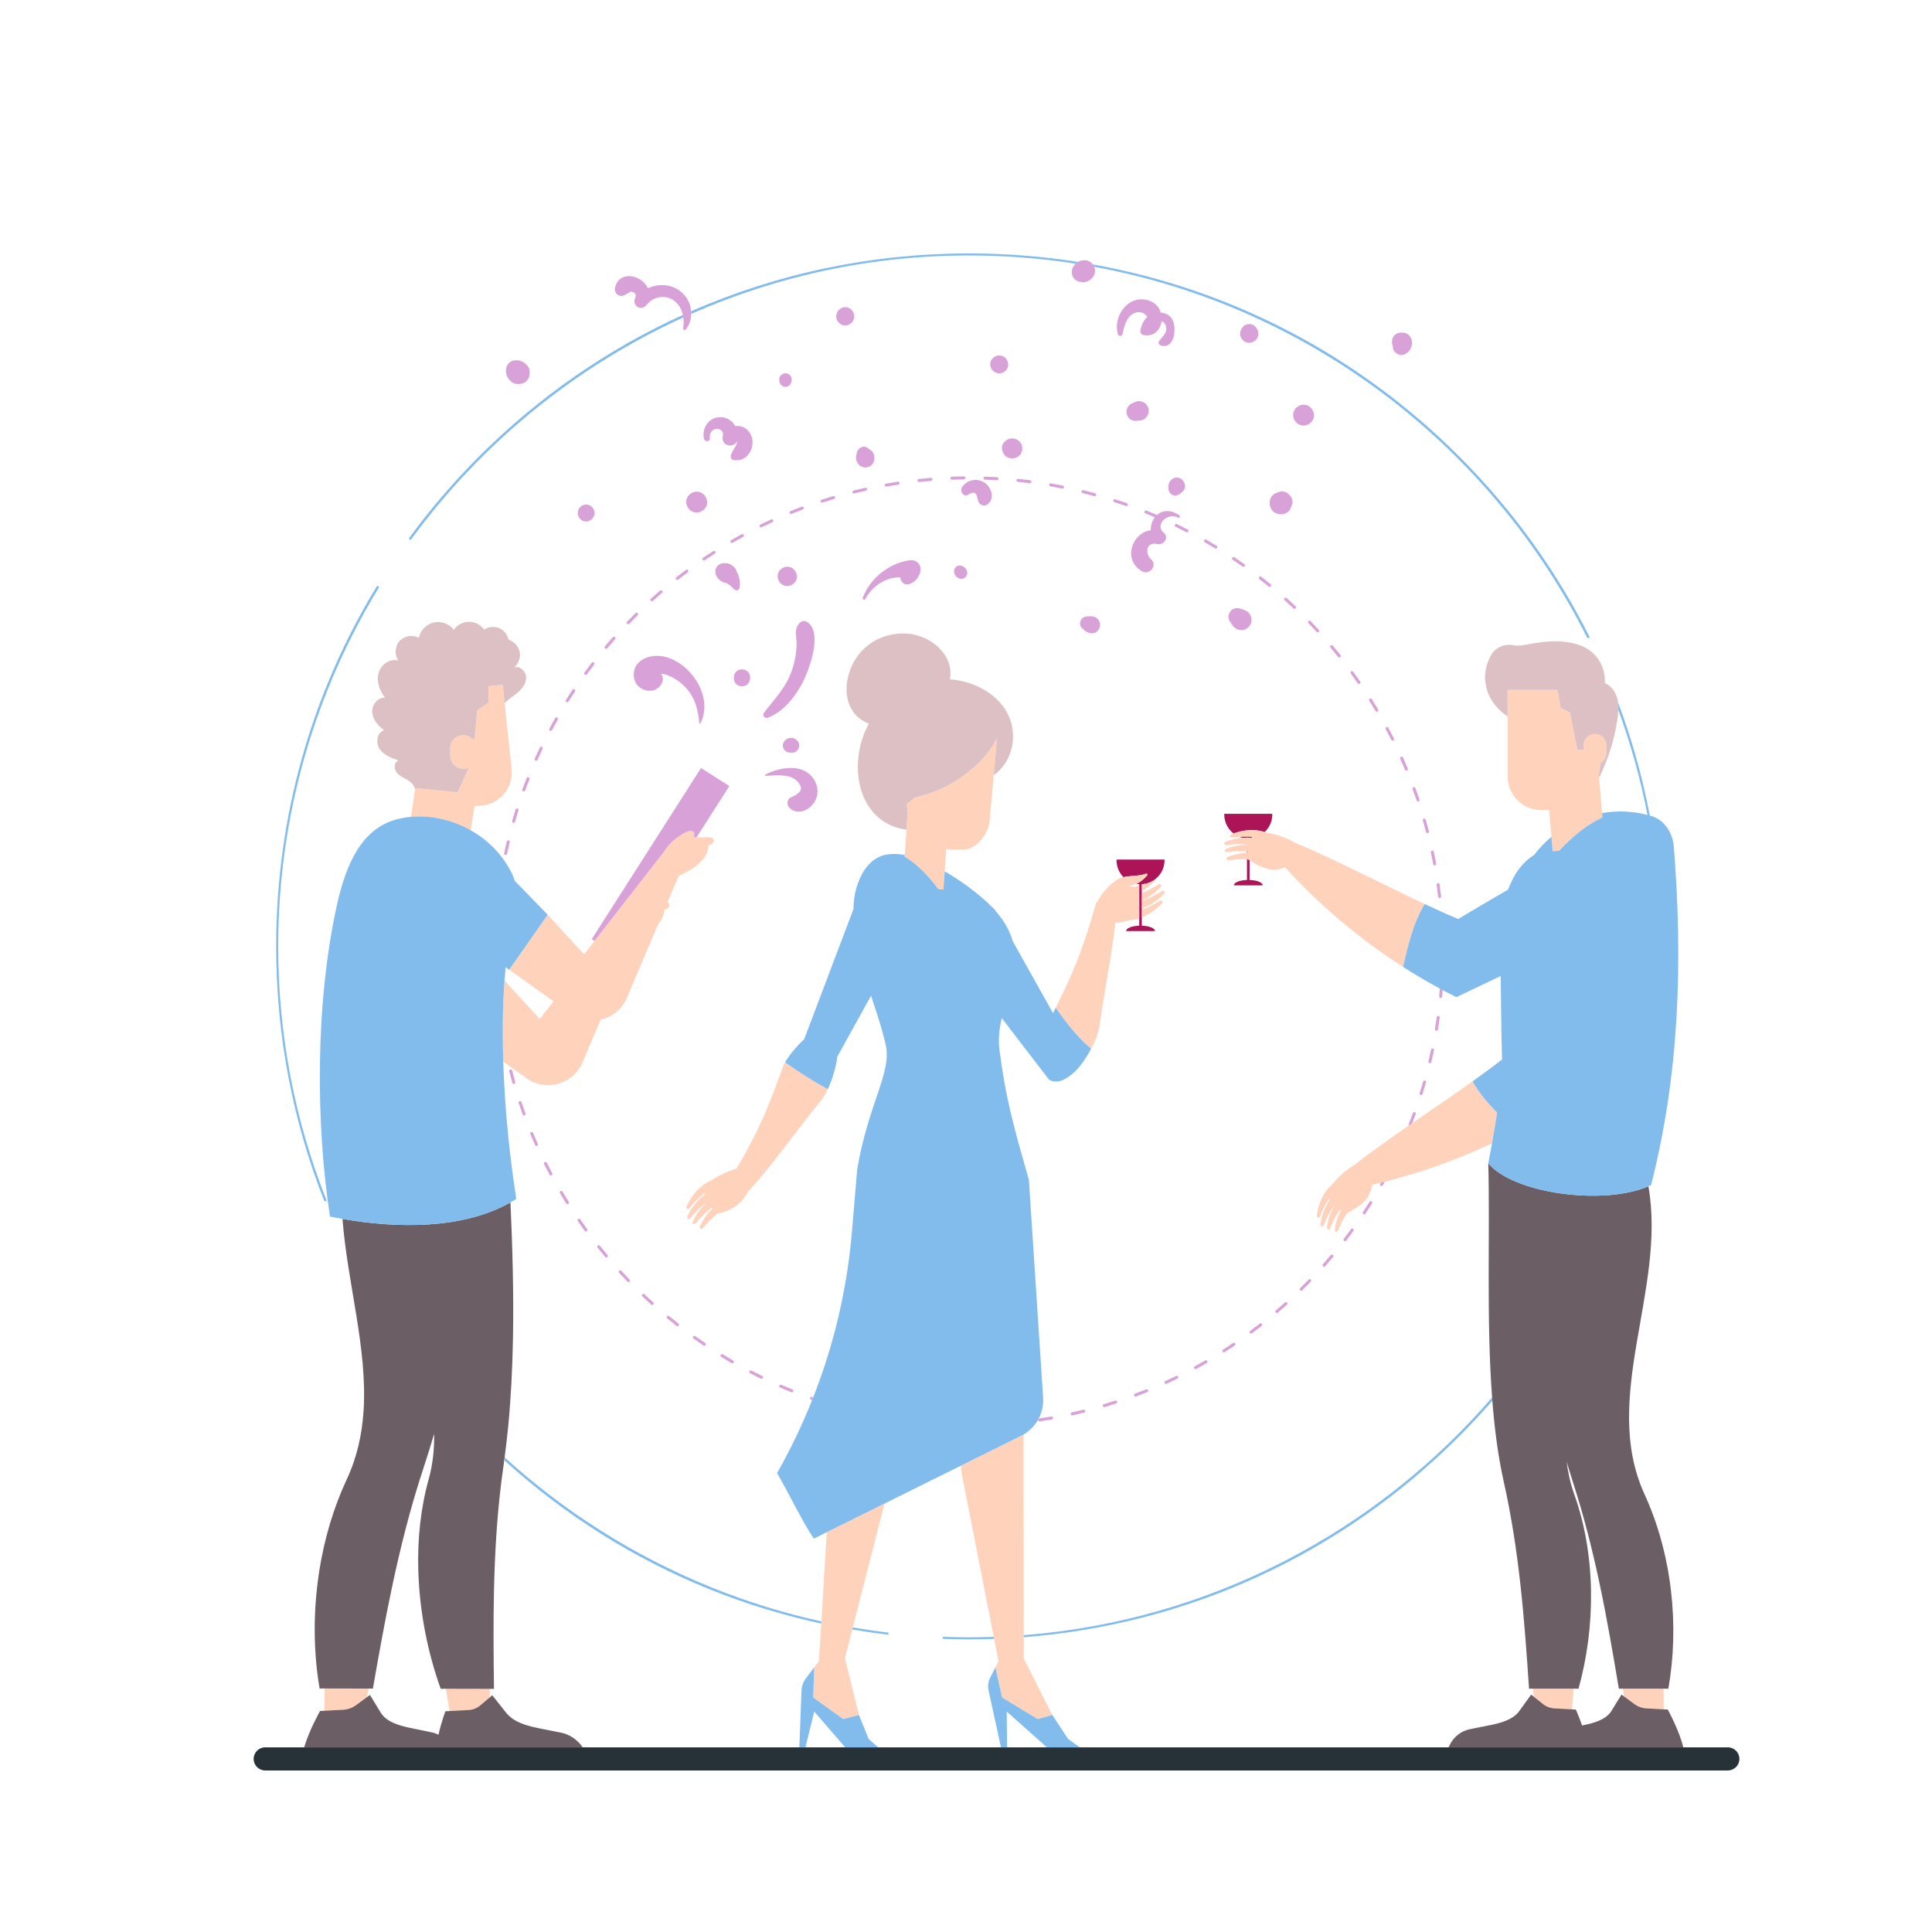
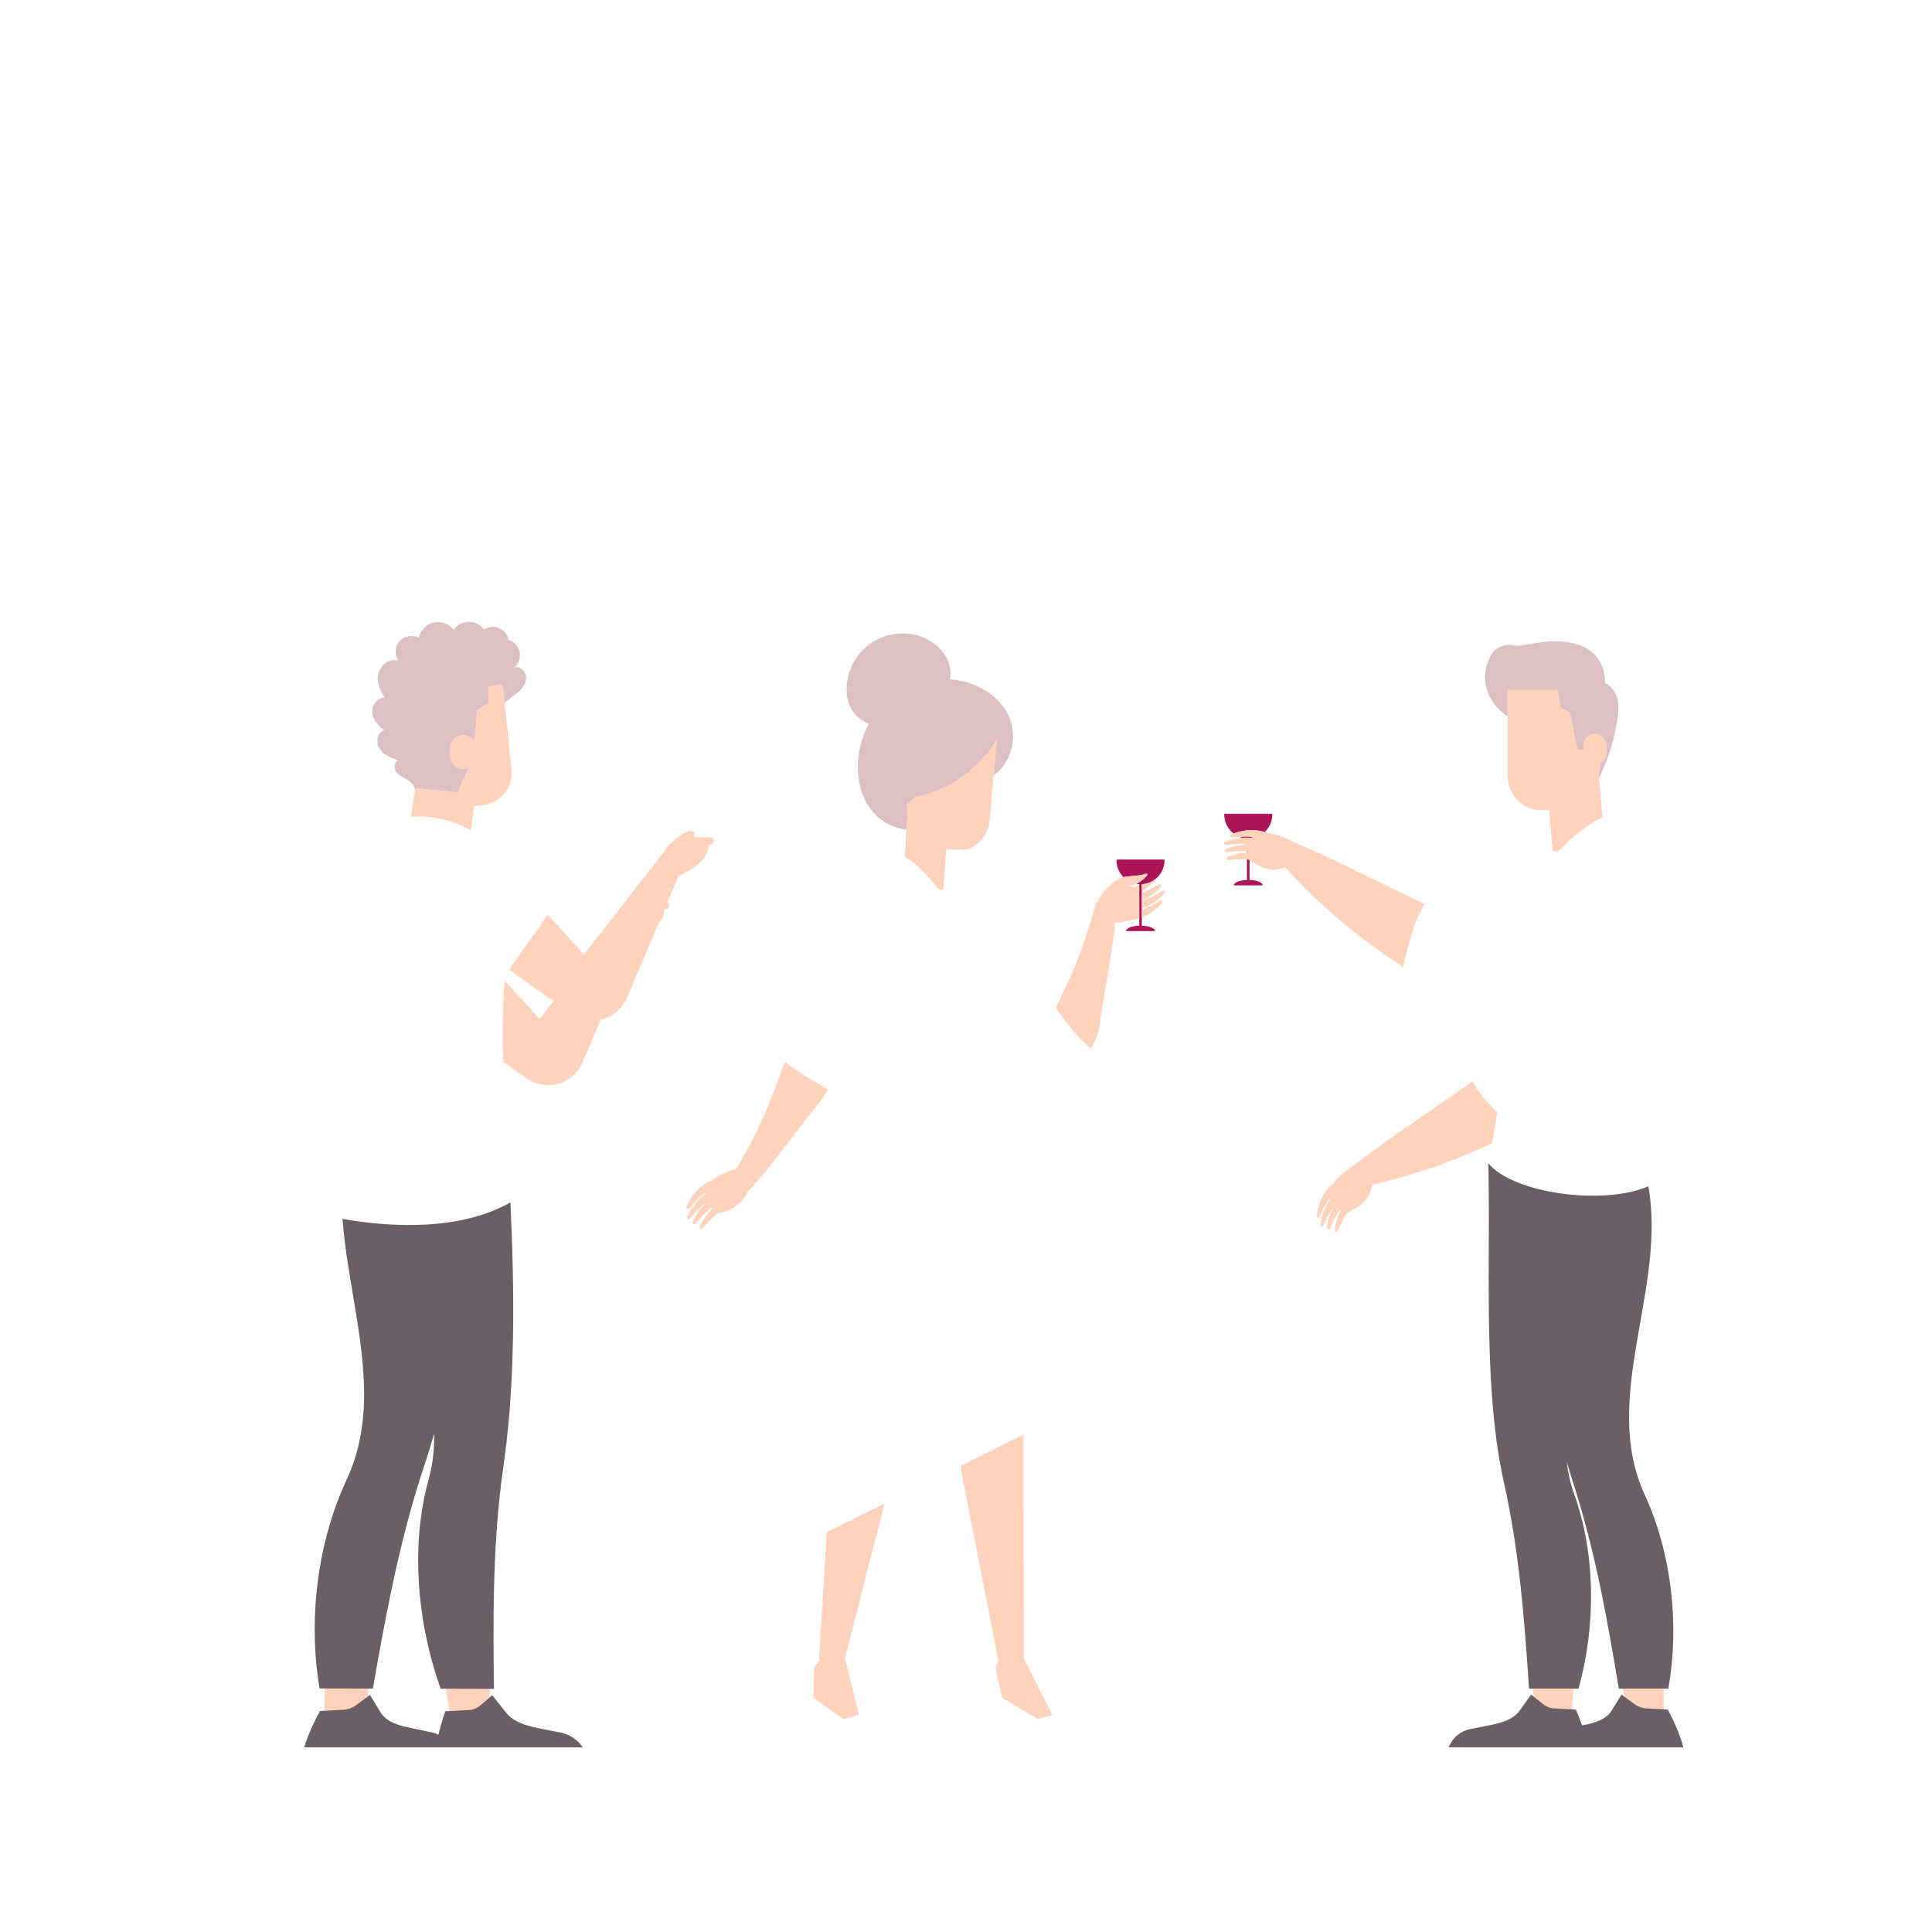
<svg xmlns="http://www.w3.org/2000/svg" version="1.1" id="Layer_1" x="0px" y="0px" viewBox="0 0 595.276 595.276" enable-background="new 0 0 595.276 595.276" xml:space="preserve">
-   <path id="color_x5F_7" fill="#263238" d="M535.932,541.943c0,1.968-1.595,3.562-3.562,3.562H81.715  c-1.968,0-3.563-1.595-3.563-3.562s1.595-3.563,3.563-3.563h11.996h85.822h66.75h1.888h12.266h10.125h37.855h1.888h12.266h10.125  h113.622h72.329h13.722C534.337,538.381,535.932,539.976,535.932,541.943z" />
  <path id="color_x5F_6" fill="#AD1457" d="M353.097,269.187c-2.122,0.821-4.648,0.559-6.937,1.073  c-1.326-1.335-2.149-3.169-2.149-5.2c0-0.074,0.009-0.146,0.011-0.22h14.776c0.002,0.074,0.011,0.146,0.011,0.22  c0,2.267-1.023,4.289-2.629,5.644c-1.194,1.007-2.708,1.647-4.371,1.735v2.111v0.593v2.342v0.056v2.384v0.403v2.342v2.548  c2.252,0.075,4.023,0.765,4.023,1.614c0,0.016-0.005,0.032-0.007,0.049h-8.83c-0.001-0.016-0.007-0.032-0.007-0.049  c0-0.849,1.771-1.538,4.023-1.614v-2.251v-7.53v-0.455v-2.271v-0.272c-0.313-0.017-0.619-0.06-0.921-0.114  c1.324-0.561,2.437-1.507,3.363-2.644C353.653,269.435,353.392,269.073,353.097,269.187z M384.448,262.388  c-0.079-0.011-0.159-0.021-0.238-0.032v0.398c0.081-0.003,0.161-0.015,0.242-0.017C384.448,262.62,384.447,262.503,384.448,262.388z   M384.702,260.265c-0.163-0.027-0.328-0.047-0.492-0.068v0.077c0.163,0.001,0.327-0.003,0.489,0.004  C384.7,260.273,384.701,260.269,384.702,260.265z M384.21,264.789v6.34c-2.252,0.075-4.023,0.765-4.023,1.614  c0,0.016,0.005,0.032,0.007,0.049h8.83c0.001-0.016,0.007-0.032,0.007-0.049c0-0.849-1.771-1.538-4.023-1.614v-6.079  c-0.121-0.079-0.243-0.156-0.364-0.237C384.499,264.8,384.354,264.8,384.21,264.789z M389.637,256.383  c1.455-1.349,2.371-3.27,2.371-5.412c0-0.074-0.009-0.146-0.011-0.22H377.22c-0.002,0.074-0.011,0.146-0.011,0.22  c0,2.376,1.126,4.482,2.868,5.833C383.013,255.709,386.676,255.332,389.637,256.383z M385.623,258.181  c0.074-0.115,0.155-0.229,0.237-0.343c-0.037-0.004-0.074-0.011-0.111-0.015c-1.297-0.13-2.607-0.102-3.917-0.009  c0.309,0.125,0.625,0.237,0.953,0.32C383.738,258.059,384.696,258.064,385.623,258.181z" />
  <path id="color_x5F_5" fill="#FFD2BB" d="M105.796,526.796l-5.86,0.311l0.117-6.863l13.523,0.032l-0.493,2.625l-3.381,2.473  C108.538,526.227,107.173,526.723,105.796,526.796z M137.365,520.332l1.17,6.866l5.799-0.311c1.363-0.073,2.634-0.57,3.638-1.422  l2.915-2.474l0-2.627L137.365,520.332z M145.053,255.825l1.127-7.49l2.368-0.138c5.609-0.593,9.675-5.62,9.082-11.228l-2.151-20.357  l-0.595-5.631l-4.379,0.463l0.088,4.977l-3.582,2.489l-0.759,8.889l-0.556,0.046c-0.752-0.827-1.831-1.349-3.037-1.326  c-2.218,0.042-3.982,1.875-3.939,4.093l0.045,2.359c0.042,2.218,1.875,3.982,4.093,3.939c0.585-0.011,1.135-0.153,1.632-0.388  l-3.463,7.596l-13.083-1.283l-0.094,0.624l-1.237,8.222C132.59,251.134,139.214,252.516,145.053,255.825z M170.539,308.508  l-4.243,5.455l-10.846-11.826c-0.589,8.028-0.673,16.521-0.401,24.973l7.181,5.115c3.075,2.191,7.031,2.73,10.581,1.444  c3.001-1.088,5.414-3.375,6.661-6.313l5.59-13.171c0.48-0.107,0.956-0.24,1.425-0.41c3.001-1.088,5.414-3.375,6.661-6.313  l9.595-22.61c1.111-1.294,1.845-2.768,1.869-4.404l0.04-0.094c0.42-0.146,0.85-0.302,1.175-0.604  c0.334-0.311,0.528-0.819,0.339-1.234c-0.105-0.23-0.303-0.374-0.532-0.474l3.481-8.202c0.217-0.078,0.432-0.164,0.641-0.258  c3.839-1.736,8.537-4.897,8.538-9.11c0.431-0.149,0.875-0.306,1.209-0.617s0.528-0.819,0.339-1.234  c-0.236-0.516-0.903-0.644-1.471-0.659c-0.979-0.025-2.597,0.097-3.736,0.022c-0.289-0.019-0.556-0.047-0.764-0.098  c-0.16-0.497,0.292-1.043-0.111-1.506c-0.634-0.729-2.098-0.175-2.755,0.193c-2.557,1.432-4.821,3.25-6.359,5.78l-21.458,27.583  l-3.215,4.133l-11.214-12.226l-11.872,16.941L170.539,308.508z M336.199,323.135c1.327-2.521,2.32-5.128,2.594-7.152  c0.512-3.777,1.119-7.507,1.737-11.17c1.203-7.129,2.436-13.991,3.098-20.426c1.505-0.163,2.994-0.446,4.449-0.86  c0.978-0.04,1.965-0.244,2.934-0.56v-7.53c-0.054,0.016-0.108,0.033-0.162,0.049c-0.05-0.11-0.102-0.221-0.156-0.332  c0.109-0.052,0.21-0.118,0.318-0.172v-2.271c-0.462,0.198-0.929,0.384-1.405,0.546c-0.599-0.094-1.19-0.14-1.771-0.144  c0.347-0.244,0.783-0.329,1.198-0.43c0.368-0.089,0.717-0.214,1.057-0.358c1.324-0.561,2.437-1.507,3.363-2.644  c0.2-0.246-0.061-0.608-0.356-0.494c-2.122,0.821-4.648,0.559-6.937,1.073c-0.154,0.035-0.31,0.062-0.462,0.104  c-2.465,0.687-6.351,4.738-7.336,7.1l0.001,0.001c-0.191,0.199-0.38,0.403-0.564,0.614l0.008,0.17  c-0.032-0.003-0.057-0.009-0.09-0.012c-2.809,9.862-5.068,16.291-7.953,22.826c-1.324,3-2.783,6.028-4.486,9.414  C328.256,314.805,331.897,319.549,336.199,323.135z M358.066,278.287c0.371-0.413-0.169-1.06-0.592-0.803  c-1.816,1.104-3.681,2.141-5.665,2.844v2.342C354.218,281.714,356.46,280.074,358.066,278.287z M351.809,274.55  c1.632-0.938,3.117-2.136,4.268-3.417c0.119-0.132,0.137-0.287,0.103-0.43c-1.194,1.007-2.708,1.647-4.371,1.735V274.55z   M358.778,275.268c0.371-0.413-0.169-1.06-0.592-0.803c-1.882,1.144-3.813,2.224-5.878,2.927c-0.165,0.056-0.332,0.101-0.499,0.149  v2.384C354.487,279.029,357.014,277.231,358.778,275.268z M357.66,273.26c0.371-0.413-0.169-1.06-0.592-0.803  c-1.691,1.028-3.427,1.989-5.259,2.686v2.342C354.063,276.508,356.145,274.946,357.66,273.26z M296.15,451.552  c-0.03,0.809-0.016,1.491,0.06,1.986l9.462,48.191l0.509,2.607l0.121,0.62l1.345,6.881l-0.958,1.897l2.067,9.297l10.975,6.64  l4.491-1.275l-8.794-17.43l-0.006-6.517l-0.001-0.627l-0.002-2.093l-0.058-59.74c-0.239,0.14-0.483,0.274-0.733,0.399  L296.15,451.552z M252.326,511.837l-1.445,1.897v0l0,0l-0.319,9.297l9.271,6.64l4.818-1.275l-4.322-17.43l2.272-8.888l0.089-0.349  l0.076-0.296l9.756-38.162l-17.79,8.824l-1.656,27.473l-0.04,0.671l-0.09,1.489L252.326,511.837z M289.107,273.945l1.581,0.167  l0.381-5.652l0.461-6.841c0.642,0.09,1.292,0.152,1.959,0.152h3.576c3.384,0,7.954-4.526,7.954-10.125l1.152-12.778l1.033-11.463  c-2.502,5.033-6.892,9.296-11.65,12.524c-4.163,2.825-8.749,4.711-13.516,5.699l-2.613,2.079c0,1.027,0.117,2.026,0.326,2.991  l-0.127-0.013l-0.333,4.945l-0.525,7.796l-0.035,0.522C282.689,266.29,286.071,269.886,289.107,273.945z M241.238,328.663  c-1.966,5.464-3.615,9.861-5.406,14.045c-2.357,5.507-4.964,10.649-8.866,17.342c-2.743,0.792-5.333,2.012-7.673,3.612  c-3.473,1.322-6.371,4.815-7.812,8.137c-0.221,0.509,0.496,0.952,0.816,0.574c1.422-1.682,2.912-3.318,4.647-4.639  c0.031-0.024,0.064-0.045,0.096-0.068c0.019,0.146,0.039,0.292,0.064,0.433c-2.353,1.698-4.258,4.294-5.341,6.789  c-0.221,0.509,0.496,0.952,0.816,0.574c1.422-1.682,2.912-3.318,4.647-4.639c0.216-0.164,0.437-0.318,0.662-0.466  c0.002,0.004,0.005,0.008,0.007,0.012c-1.934,1.665-3.496,3.904-4.436,6.07c-0.221,0.509,0.496,0.952,0.816,0.574  c1.422-1.682,2.912-3.318,4.647-4.639c0.095-0.072,0.193-0.137,0.29-0.206c0.082,0.089,0.166,0.177,0.253,0.266  c-1.654,1.591-2.991,3.585-3.831,5.521c-0.221,0.509,0.496,0.952,0.816,0.574c1.422-1.682,2.912-3.318,4.647-4.639  c4.223-0.713,7.485-2.994,9.417-6.814c5.164-5.478,10.128-12.153,15.404-19.052c2.257-2.951,4.569-5.94,6.982-8.89  c0.748-0.915,1.474-2.143,2.136-3.533c-4.528-2.471-8.86-5.229-13.145-8.289C241.604,327.812,241.379,328.272,241.238,328.663z   M453.724,333.167c-5.807,4.135-12.324,8.568-18.581,12.893c-0.36,0.248-0.716,0.496-1.074,0.743  c-6.088,4.216-11.876,8.306-16.448,11.885c0.007,0.01,0.015,0.02,0.022,0.03c-2.772,1.628-5.196,3.755-7.157,6.259  c-2.776,2.201-4.404,6.209-4.759,9.643c-0.054,0.526,0.725,0.723,0.907,0.286c0.809-1.938,1.691-3.854,2.889-5.553  c0.022-0.031,0.045-0.059,0.067-0.089c0.059,0.127,0.119,0.254,0.183,0.375c-1.65,2.22-2.634,5.127-2.9,7.707  c-0.054,0.526,0.725,0.723,0.907,0.286c0.809-1.938,1.691-3.854,2.889-5.553c0.149-0.211,0.306-0.415,0.468-0.614  c0.003,0.003,0.006,0.006,0.01,0.009c-1.279,2.07-2.054,4.554-2.285,6.793c-0.054,0.526,0.725,0.723,0.907,0.286  c0.809-1.938,1.691-3.854,2.889-5.553c0.065-0.093,0.136-0.181,0.204-0.271c0.1,0.057,0.202,0.113,0.307,0.169  c-1.046,1.922-1.686,4.119-1.893,6.12c-0.054,0.526,0.725,0.723,0.907,0.286c0.809-1.938,1.691-3.854,2.889-5.553  c3.899-2,7.183-4.195,7.637-8.663c0.921-0.213,1.837-0.452,2.755-0.678c0.406-0.1,0.814-0.197,1.219-0.3  c11.351-2.882,22.429-6.837,33.02-11.823c0.566-3.161,1.099-6.325,1.596-9.49C458.357,339.836,455.65,336.681,453.724,333.167z   M475.424,525.044c0.996,0.793,2.213,1.258,3.484,1.329l5.409,0.302l0.579-6.373h-12.557l0.194,2.439L475.424,525.044z   M500.449,522.74l3.122,2.304c1.075,0.793,2.339,1.258,3.618,1.329l5.439,0.302l-0.06-6.373H500.01L500.449,522.74z M478.39,262.278  l2.029-0.171c3.896-4.166,8.235-7.857,13.315-10.262l-0.111-1.319l-0.913-10.84l-0.097-1.151c0.258-1.079,0.409-2.2,0.409-3.358v0  c1.123-0.583,1.896-1.755,1.896-3.101v-2.437c0-1.922-1.572-3.494-3.494-3.494s-3.494,1.572-3.494,3.494v1.381h-1.946l-2.267-11.475  l-2.859-1.47l-0.963-5.497H464.51v8.12v18.508c0,5.747,4.659,10.406,10.406,10.406h2.406l0.693,8.22L478.39,262.278z   M399.017,259.637c-0.005,0.012-0.01,0.023-0.015,0.034c-2.78-1.615-5.823-2.681-8.968-3.159c-0.128-0.052-0.266-0.083-0.397-0.129  c-2.961-1.051-6.623-0.674-9.56,0.421c-0.263,0.098-0.53,0.192-0.78,0.3c-0.485,0.211-0.273,0.986,0.196,0.931  c0.778-0.092,1.559-0.165,2.339-0.221c1.311-0.093,2.621-0.121,3.917,0.009c0.037,0.004,0.074,0.011,0.111,0.015  c-0.082,0.114-0.163,0.229-0.237,0.343c-0.927-0.117-1.885-0.122-2.838-0.047c-1.87,0.147-3.725,0.621-5.3,1.307  c-0.485,0.211-0.273,0.986,0.196,0.931c2.085-0.247,4.188-0.42,6.256-0.212c0.092,0.009,0.182,0.026,0.273,0.038  c0.164,0.021,0.329,0.04,0.492,0.068c-0.001,0.004-0.002,0.009-0.003,0.013c-0.162-0.006-0.326-0.003-0.489-0.004  c-2.28-0.012-4.624,0.512-6.55,1.351c-0.485,0.211-0.273,0.986,0.196,0.931c2.085-0.247,4.187-0.42,6.256-0.212  c0.033,0.003,0.066,0.009,0.098,0.013c0.079,0.01,0.159,0.021,0.238,0.032c0,0.115,0.001,0.232,0.004,0.35  c-0.081,0.001-0.161,0.014-0.242,0.017c-2.11,0.066-4.242,0.567-6.019,1.341c-0.485,0.211-0.273,0.986,0.196,0.931  c1.94-0.23,3.894-0.382,5.823-0.237c0.144,0.011,0.289,0.01,0.433,0.025c0.122,0.08,0.243,0.158,0.364,0.237  c3.528,2.29,6.956,3.9,10.932,2.16c10.731,11.749,22.969,22.137,36.363,30.714c1.549-6.649,3.155-13.707,6.678-19.378  C425.842,272.385,410.179,264.267,399.017,259.637z" />
  <path id="color_x5F_4" fill="#ddc0c3" d="M127.945,242.834l-0.094,0.624c-0.018-1.152-0.934-2.269-1.957-2.936  c-1.244-0.811-2.732-1.33-3.668-2.482c-0.937-1.152-0.854-3.299,0.569-3.724c-2.181-0.766-4.51-1.641-5.816-3.548  s-0.839-5.145,1.387-5.77c-1.849-1.326-3.487-3.232-3.667-5.5c-0.18-2.269,1.672-4.734,3.937-4.513  c-1.647-2.147-2.703-4.956-2.016-7.574c0.687-2.618,3.568-4.699,6.136-3.845c-1.263-1.772-1.114-4.414,0.338-6.034  c1.453-1.62,4.063-2.054,5.961-0.99c0.442-2.284,2.316-4.225,4.583-4.746c2.267-0.521,4.801,0.407,6.195,2.269  c1.026-1.513,2.823-2.473,4.651-2.485c1.828-0.012,3.637,0.925,4.682,2.425c1.323-0.91,3.112-1.099,4.597-0.485  c1.484,0.614,2.617,2.011,2.911,3.59c1.718,0.501,3.1,2.011,3.448,3.766c0.348,1.755-0.353,3.678-1.749,4.798  c1.78-0.702,3.747,1.205,3.739,3.118c-0.008,1.913-1.348,3.565-2.828,4.777c-1.257,1.03-2.658,1.905-3.807,3.041l-0.595-5.631  l-4.379,0.463l0.088,4.977l-3.582,2.489l-0.759,8.889l-0.556,0.046c-0.752-0.827-1.831-1.349-3.037-1.326  c-2.218,0.042-3.982,1.875-3.939,4.093l0.045,2.359c0.042,2.218,1.875,3.982,4.093,3.939c0.585-0.011,1.135-0.153,1.632-0.388  l-3.463,7.596L127.945,242.834z M279.751,250.698c-0.209-0.965-0.326-1.964-0.326-2.991l2.613-2.079  c4.767-0.987,9.353-2.873,13.516-5.699c4.758-3.228,9.148-7.492,11.65-12.524l-1.033,11.463l1.424-1.153  c5.168-4.963,5.932-12.98,2.262-18.91c-3.396-5.486-10.172-9.011-17.18-9.492c0.313-1.659,0.214-3.403-0.352-5.045  c-1.462-4.245-5.728-7.618-10.499-8.684s-9.885,0.072-13.637,2.695c-3.752,2.623-6.169,6.626-7.034,10.901  c-0.686,3.392-0.377,7.137,1.742,10.138c1.136,1.609,2.875,2.922,4.807,3.655c-2.366,4.298-3.491,9.158-3.38,13.96  c0.123,5.374,1.876,10.94,6.114,14.76c2.348,2.117,5.564,3.539,8.853,3.935l0.333-4.945L279.751,250.698z M479.895,212.577  l0.963,5.497l2.859,1.47l2.267,11.475h1.946v-1.381c0-1.922,1.572-3.494,3.494-3.494s3.494,1.572,3.494,3.494v2.437  c0,1.346-0.773,2.519-1.896,3.101v0c0,1.158-0.151,2.279-0.409,3.358l0.097,1.151c2.739-5.602,4.643-11.612,5.602-17.774  c0.161-1.032,0.292-2.079,0.332-3.124c0.03-0.795,0.004-1.587-0.104-2.37c-0.046-0.333-0.102-0.664-0.18-0.993  c-0.245-1.026-0.693-2.027-1.315-2.881c-0.055-0.075-0.113-0.146-0.171-0.219c-0.637-0.805-1.436-1.462-2.391-1.843  c0.253-5.353-2.762-9.913-7.811-11.71s-10.617-1.236-15.884-0.247c-1.285,0.241-2.591,0.508-3.891,0.361  c-0.144-0.016-0.289-0.039-0.433-0.067c-2.858-0.566-5.764,0.636-7.143,3.203c-1.505,2.801-2.133,6.039-1.506,9.168  c0.784,3.913,3.319,7.396,6.694,9.507v-8.12H479.895z" />
  <path id="color_x5F_3" fill="#6b5e64" d="M113.576,520.276l-13.523-0.032l-1.584-0.004c-1.935-11.339-2.023-23.642-0.164-35.754  c0.033-0.217,0.058-0.435,0.093-0.651c1.543-9.687,4.339-19.237,8.455-28.056c3.142-6.73,4.642-13.646,5.136-20.686  c0.012-0.165,0.028-0.33,0.038-0.496c1.213-19.127-4.972-39.177-6.503-59.029c16.677,2.914,36.985,3.286,51.756-5.091  c0.63,13.948,1.032,28.061,0.772,42.019c-0.171,9.15-0.618,18.234-1.484,27.156c-0.016,0.162-0.034,0.322-0.05,0.484  c-0.295,2.987-0.651,5.949-1.041,8.896c-0.039,0.297-0.077,0.595-0.118,0.892c-0.084,0.612-0.155,1.23-0.243,1.841  c-1.803,12.481-2.595,24.911-2.894,37.449c-0.005,0.197-0.011,0.393-0.016,0.59c-0.228,10.089-0.141,20.25-0.003,30.565  l-1.318-0.003l-13.523-0.032l-1.584-0.004c-4.062-11.344-6.458-23.653-6.872-35.77c-0.007-0.217-0.023-0.435-0.03-0.652  c-0.275-9.691,0.728-19.245,3.188-28.068c1.284-4.606,1.77-9.3,1.693-14.06c-0.975,3.332-1.991,6.647-3.081,9.927  c-4.146,12.475-7.27,24.9-9.921,37.432c-0.042,0.197-0.085,0.393-0.126,0.59c-2.121,10.085-3.94,20.241-5.737,30.552  L113.576,520.276z M179.534,538.381c-1.562-2.33-3.988-3.99-6.702-4.53l-6.806-1.356c-3.528-0.703-7.682-1.816-9.997-4.683  l-4.362-5.483l-0.779,0.661l-2.915,2.474c-1.004,0.852-2.276,1.349-3.638,1.422l-5.799,0.311l-1.31,0.07c0,0-1.247,3.301-2.118,7.22  c-0.656-0.326-1.36-0.576-2.107-0.731l-6.554-1.355c-3.398-0.703-7.345-1.815-9.123-4.681l-3.335-5.48l-0.904,0.661l-3.381,2.473  c-1.164,0.852-2.53,1.349-3.907,1.422l-5.86,0.311l-1.324,0.07c0,0-3.304,5.834-4.901,11.203H179.534z M463.337,456.588  c4.728,21.103,6.342,42.041,7.778,63.713h1.224h12.557h1.471c5.334-19.136,5.354-41.252-1.319-59.878  c-1.189-3.32-1.928-6.689-2.342-10.094c0.613,2.115,1.245,4.207,1.911,6.259c6.845,21.103,10.559,42.041,14.169,63.713h1.224h12.557  h1.471c3.414-19.136,1.216-41.252-7.326-59.878c-13.621-29.701,6.786-63.152,1.182-94.914c-13.927,6.05-41.811,2.175-49.326-7.105  c0.555,21.937-0.635,48.184,1.167,72.174c0.025,0.339,0.048,0.68,0.074,1.018C460.5,440.348,461.59,448.792,463.337,456.588z   M503.57,525.044l-3.122-2.304l-0.835-0.616l-3.136,5.082c-1.672,2.657-5.345,3.682-8.505,4.327l-0.515,0.105  c-0.955-2.79-1.919-4.896-1.919-4.896l-1.222-0.068l-5.409-0.302c-1.271-0.071-2.489-0.535-3.484-1.329l-2.891-2.304l-0.773-0.616  l-3.646,5.082c-1.938,2.657-5.714,3.682-8.939,4.327l-6.221,1.244c-2.688,0.538-4.977,2.286-6.202,4.737l-0.433,0.867h72.329  c-1.245-5.281-4.791-11.639-4.791-11.639l-1.229-0.068l-5.439-0.302C505.91,526.302,504.646,525.837,503.57,525.044z" />
-   <path id="color_x5F_2" fill="#d8a2d8" d="M395.826,184.956c-0.19-0.17-0.206-0.462-0.035-0.652c0.17-0.189,0.465-0.204,0.652-0.034  c0.921,0.828,1.833,1.668,2.733,2.519c0.185,0.175,0.193,0.467,0.018,0.653c-0.091,0.096-0.213,0.145-0.335,0.145  c-0.114,0-0.228-0.042-0.318-0.126C397.646,186.614,396.742,185.779,395.826,184.956z M387.962,177.784  c-0.157,0.201-0.121,0.491,0.08,0.648c0.971,0.758,1.932,1.528,2.883,2.31c0.086,0.071,0.189,0.105,0.293,0.105  c0.134,0,0.265-0.057,0.357-0.169c0.161-0.197,0.134-0.488-0.064-0.65c-0.957-0.787-1.925-1.562-2.901-2.324  C388.408,177.548,388.119,177.581,387.962,177.784z M383.128,174.653c0.144,0,0.286-0.068,0.376-0.194  c0.148-0.208,0.099-0.496-0.108-0.644c-1.01-0.719-2.029-1.425-3.058-2.118c-0.211-0.141-0.497-0.088-0.641,0.125  c-0.142,0.211-0.087,0.498,0.125,0.641c1.022,0.689,2.036,1.391,3.038,2.105C382.941,174.625,383.035,174.653,383.128,174.653z   M405.671,194.686c0.091,0.099,0.215,0.149,0.339,0.149c0.112,0,0.224-0.041,0.313-0.122c0.188-0.173,0.199-0.465,0.026-0.653  c-0.839-0.91-1.688-1.811-2.55-2.701c-0.178-0.183-0.47-0.188-0.653-0.011c-0.183,0.178-0.188,0.47-0.011,0.653  C403.992,192.886,404.836,193.781,405.671,194.686z M160.101,339.281c-0.242,0.081-0.372,0.343-0.291,0.584  c0.395,1.176,0.805,2.346,1.23,3.507c0.069,0.187,0.245,0.303,0.434,0.303c0.053,0,0.106-0.009,0.158-0.028  c0.24-0.088,0.363-0.353,0.275-0.593c-0.422-1.154-0.829-2.315-1.222-3.484C160.604,339.329,160.343,339.2,160.101,339.281z   M427.164,224.051c-0.226,0.12-0.31,0.4-0.19,0.625c0.578,1.081,1.144,2.172,1.696,3.269c0.081,0.161,0.244,0.254,0.412,0.254  c0.07,0,0.141-0.016,0.207-0.049c0.228-0.114,0.319-0.392,0.205-0.62c-0.555-1.105-1.124-2.202-1.706-3.29  C427.668,224.015,427.385,223.932,427.164,224.051z M422.033,215.274c-0.216,0.135-0.281,0.42-0.146,0.636  c0.653,1.04,1.293,2.089,1.921,3.146c0.086,0.145,0.24,0.226,0.397,0.226c0.08,0,0.161-0.021,0.235-0.065  c0.219-0.13,0.292-0.414,0.161-0.633c-0.631-1.064-1.275-2.119-1.932-3.165C422.532,215.204,422.248,215.14,422.033,215.274z   M157.226,329.51c-0.247,0.065-0.395,0.317-0.331,0.564c0.312,1.2,0.639,2.395,0.98,3.584c0.058,0.203,0.243,0.335,0.443,0.335  c0.042,0,0.085-0.005,0.128-0.018c0.245-0.07,0.386-0.326,0.316-0.571c-0.339-1.182-0.664-2.369-0.974-3.563  C157.725,329.594,157.473,329.448,157.226,329.51z M409.993,198.883c-0.195,0.164-0.22,0.456-0.056,0.651  c0.793,0.94,1.573,1.891,2.34,2.852c0.091,0.114,0.225,0.174,0.361,0.174c0.101,0,0.203-0.033,0.289-0.101  c0.198-0.159,0.232-0.45,0.072-0.649c-0.773-0.967-1.558-1.924-2.355-2.871C410.479,198.744,410.188,198.72,409.993,198.883z   M416.299,206.871c-0.206,0.15-0.251,0.439-0.101,0.645c0.725,0.993,1.437,1.995,2.137,3.006c0.089,0.13,0.234,0.199,0.38,0.199  c0.091,0,0.182-0.027,0.262-0.082c0.21-0.145,0.262-0.432,0.117-0.642c-0.703-1.019-1.42-2.027-2.149-3.026  C416.793,206.766,416.504,206.721,416.299,206.871z M225.416,419.987c0.073,0.042,0.152,0.062,0.231,0.062  c0.16,0,0.315-0.083,0.4-0.231c0.128-0.22,0.052-0.503-0.168-0.63c-1.068-0.618-2.128-1.249-3.178-1.893  c-0.218-0.133-0.502-0.064-0.635,0.153c-0.134,0.217-0.065,0.501,0.152,0.635C223.276,418.731,224.341,419.366,225.416,419.987z   M358.84,426.131c0.078,0.17,0.245,0.27,0.42,0.27c0.064,0,0.13-0.013,0.192-0.041c1.125-0.514,2.241-1.043,3.35-1.585  c0.229-0.112,0.324-0.389,0.212-0.618c-0.113-0.23-0.391-0.322-0.618-0.212c-1.101,0.538-2.211,1.063-3.328,1.574  C358.836,425.625,358.734,425.899,358.84,426.131z M243.801,428.964c0.057,0.023,0.116,0.033,0.173,0.033  c0.183,0,0.355-0.109,0.428-0.289c0.096-0.236-0.018-0.506-0.255-0.602c-1.146-0.463-2.285-0.94-3.416-1.43  c-0.233-0.102-0.505,0.006-0.607,0.24c-0.101,0.234,0.006,0.506,0.24,0.608C241.503,428.018,242.648,428.498,243.801,428.964z   M353.149,428.07c-1.14,0.462-2.287,0.908-3.441,1.342c-0.239,0.089-0.36,0.355-0.27,0.594c0.069,0.185,0.245,0.299,0.432,0.299  c0.054,0,0.109-0.009,0.162-0.03c1.161-0.436,2.315-0.886,3.462-1.349c0.236-0.096,0.351-0.365,0.255-0.602  C353.654,428.089,353.383,427.977,353.149,428.07z M343.053,154.126c-0.078,0.243,0.054,0.503,0.298,0.581  c1.176,0.381,2.347,0.775,3.511,1.184c0.05,0.018,0.103,0.026,0.153,0.026c0.19,0,0.369-0.119,0.436-0.309  c0.085-0.24-0.042-0.504-0.282-0.588c-1.172-0.412-2.349-0.809-3.534-1.191C343.393,153.752,343.131,153.884,343.053,154.126z   M371.338,419.181c-1.063,0.615-2.134,1.217-3.213,1.804c-0.224,0.123-0.307,0.403-0.185,0.627c0.084,0.154,0.242,0.241,0.406,0.241  c0.075,0,0.151-0.018,0.221-0.056c1.086-0.593,2.164-1.198,3.232-1.817c0.221-0.127,0.297-0.41,0.169-0.63  C371.84,419.129,371.555,419.052,371.338,419.181z M374.619,169.034c0.155,0,0.307-0.078,0.394-0.221  c0.133-0.217,0.064-0.502-0.153-0.635c-1.058-0.647-2.124-1.281-3.199-1.901c-0.22-0.126-0.503-0.051-0.63,0.169  c-0.128,0.221-0.052,0.503,0.169,0.631c1.068,0.616,2.129,1.246,3.179,1.889C374.453,169.013,374.536,169.034,374.619,169.034z   M376.708,416.465c0.088,0.138,0.238,0.214,0.39,0.214c0.086,0,0.171-0.023,0.249-0.072c1.043-0.666,2.076-1.346,3.101-2.038  c0.211-0.142,0.267-0.429,0.124-0.641c-0.143-0.211-0.43-0.267-0.641-0.124c-1.017,0.687-2.044,1.363-3.08,2.024  C376.634,415.965,376.571,416.25,376.708,416.465z M431.668,233.159c-0.233,0.105-0.337,0.377-0.233,0.611  c0.5,1.118,0.988,2.244,1.461,3.377c0.074,0.177,0.245,0.284,0.426,0.284c0.06,0,0.12-0.011,0.178-0.036  c0.235-0.098,0.346-0.368,0.248-0.604c-0.475-1.141-0.966-2.274-1.47-3.399C432.173,233.159,431.9,233.055,431.668,233.159z   M217.003,414.639c0.148,0,0.294-0.071,0.383-0.203c0.143-0.212,0.088-0.499-0.124-0.641c-1.021-0.691-2.034-1.393-3.037-2.109  c-0.207-0.147-0.495-0.098-0.644,0.108c-0.148,0.208-0.1,0.496,0.108,0.644c1.009,0.719,2.028,1.427,3.055,2.121  C216.824,414.614,216.914,414.639,217.003,414.639z M365.738,164.022c0.167,0,0.327-0.091,0.409-0.249  c0.118-0.226,0.03-0.505-0.197-0.623c-1.101-0.571-2.211-1.129-3.328-1.673c-0.226-0.11-0.505-0.017-0.617,0.213  c-0.112,0.229-0.016,0.506,0.213,0.617c1.11,0.541,2.212,1.095,3.306,1.663C365.594,164.005,365.666,164.022,365.738,164.022z   M156.154,259.254c-0.285,1.203-0.556,2.412-0.812,3.626c-0.052,0.249,0.107,0.495,0.357,0.547c0.032,0.007,0.064,0.01,0.096,0.01  c0.214,0,0.406-0.149,0.451-0.367c0.254-1.207,0.523-2.408,0.806-3.604c0.059-0.248-0.094-0.497-0.343-0.556  C156.462,258.85,156.212,259.005,156.154,259.254z M197.904,398.797c-0.176,0.185-0.168,0.477,0.018,0.653  c0.899,0.852,1.809,1.692,2.729,2.522c0.088,0.08,0.199,0.119,0.309,0.119c0.126,0,0.252-0.051,0.343-0.152  c0.17-0.189,0.156-0.482-0.034-0.652c-0.915-0.824-1.819-1.66-2.713-2.507C198.372,398.605,198.079,398.612,197.904,398.797z   M162.262,239.738c-0.453,1.155-0.892,2.318-1.317,3.488c-0.086,0.239,0.037,0.505,0.277,0.592c0.052,0.018,0.105,0.027,0.157,0.027  c0.189,0,0.366-0.116,0.434-0.304c0.422-1.162,0.857-2.317,1.308-3.465c0.093-0.238-0.024-0.505-0.261-0.598  C162.623,239.385,162.355,239.501,162.262,239.738z M205.515,405.566c-0.162,0.197-0.134,0.488,0.063,0.65  c0.956,0.788,1.922,1.565,2.899,2.328c0.085,0.067,0.185,0.098,0.284,0.098c0.138,0,0.273-0.061,0.364-0.178  c0.157-0.2,0.121-0.491-0.079-0.648c-0.97-0.759-1.931-1.531-2.881-2.313C205.969,405.341,205.677,405.371,205.515,405.566z   M158.859,249.402c-0.37,1.181-0.724,2.368-1.065,3.561c-0.07,0.245,0.072,0.501,0.318,0.571c0.042,0.012,0.085,0.018,0.127,0.018  c0.201,0,0.386-0.132,0.444-0.335c0.338-1.185,0.69-2.365,1.057-3.538c0.076-0.244-0.059-0.502-0.303-0.579  C159.193,249.022,158.935,249.158,158.859,249.402z M425.275,364.749c-0.125,0.222-0.047,0.503,0.175,0.63  c0.072,0.041,0.15,0.06,0.227,0.06c0.161,0,0.317-0.084,0.402-0.234c0.205-0.362,0.399-0.73,0.601-1.094  c-0.406,0.103-0.813,0.2-1.219,0.3C425.398,364.522,425.338,364.637,425.275,364.749z M250.205,430.397  c-0.241-0.087-0.504,0.041-0.589,0.281c-0.085,0.241,0.042,0.505,0.282,0.59c0.111,0.039,0.223,0.074,0.334,0.113  c0.114-0.286,0.231-0.572,0.344-0.859C250.452,430.479,250.328,430.441,250.205,430.397z M435.52,242.554  c-0.24,0.088-0.363,0.353-0.275,0.592c0.423,1.154,0.831,2.316,1.226,3.484c0.065,0.192,0.244,0.314,0.438,0.314  c0.049,0,0.099-0.008,0.148-0.024c0.242-0.082,0.372-0.344,0.29-0.585c-0.397-1.176-0.808-2.344-1.233-3.506  C436.025,242.59,435.761,242.467,435.52,242.554z M436.208,343.25c0.087-0.24-0.036-0.504-0.276-0.592  c-0.241-0.086-0.505,0.037-0.592,0.276c-0.423,1.162-0.86,2.316-1.311,3.463c-0.055,0.14-0.031,0.286,0.041,0.405  c0.358-0.248,0.714-0.495,1.074-0.743C435.506,345.126,435.865,344.192,436.208,343.25z M443.425,306.995  c-0.023,0.254,0.162,0.479,0.417,0.503c0.014,0.002,0.029,0.002,0.044,0.002c0.235,0,0.436-0.179,0.459-0.418  c0.063-0.668,0.11-1.34,0.164-2.01c-0.298-0.159-0.59-0.327-0.887-0.488C443.56,305.389,443.502,306.194,443.425,306.995z   M441.221,262.095c-0.249,0.053-0.409,0.298-0.355,0.548c0.256,1.201,0.499,2.409,0.726,3.621c0.042,0.222,0.235,0.377,0.453,0.377  c0.029,0,0.058-0.003,0.086-0.008c0.251-0.047,0.416-0.288,0.369-0.539c-0.229-1.22-0.472-2.434-0.73-3.644  C441.715,262.201,441.473,262.039,441.221,262.095z M443.03,272.117c-0.253,0.036-0.429,0.269-0.392,0.522  c0.171,1.216,0.328,2.437,0.47,3.663c0.028,0.235,0.227,0.409,0.458,0.409c0.018,0,0.036-0.001,0.054-0.003  c0.253-0.029,0.435-0.258,0.406-0.512c-0.143-1.233-0.3-2.462-0.474-3.685C443.516,272.256,443.286,272.077,443.03,272.117z   M163.647,348.809c-0.235,0.098-0.347,0.369-0.248,0.604c0.475,1.141,0.964,2.275,1.467,3.401c0.077,0.171,0.245,0.273,0.422,0.273  c0.063,0,0.127-0.013,0.188-0.04c0.233-0.105,0.337-0.378,0.233-0.611c-0.5-1.119-0.986-2.246-1.458-3.379  C164.154,348.822,163.883,348.715,163.647,348.809z M438.716,252.225c-0.245,0.071-0.386,0.326-0.316,0.572  c0.341,1.181,0.667,2.368,0.978,3.56c0.054,0.208,0.241,0.345,0.446,0.345c0.038,0,0.078-0.005,0.116-0.015  c0.247-0.065,0.395-0.317,0.33-0.563c-0.313-1.2-0.64-2.395-0.983-3.584C439.216,252.295,438.958,252.154,438.716,252.225z   M184.185,383.767c-0.199,0.159-0.232,0.449-0.073,0.648c0.773,0.969,1.557,1.926,2.353,2.873c0.091,0.109,0.222,0.165,0.354,0.165  c0.105,0,0.21-0.035,0.297-0.108c0.195-0.164,0.221-0.456,0.056-0.65c-0.791-0.942-1.571-1.893-2.338-2.855  C184.675,383.639,184.385,383.607,184.185,383.767z M178.144,375.578c-0.21,0.145-0.263,0.433-0.118,0.643  c0.703,1.019,1.419,2.028,2.146,3.028c0.091,0.125,0.231,0.19,0.374,0.19c0.094,0,0.189-0.029,0.271-0.088  c0.206-0.151,0.252-0.439,0.101-0.645c-0.723-0.994-1.434-1.996-2.133-3.01C178.641,375.486,178.353,375.434,178.144,375.578z   M190.783,391.518c-0.188,0.172-0.201,0.464-0.029,0.652c0.838,0.913,1.687,1.815,2.548,2.705c0.091,0.094,0.211,0.141,0.332,0.141  c0.115,0,0.231-0.043,0.321-0.13c0.183-0.177,0.188-0.469,0.011-0.653c-0.855-0.885-1.698-1.779-2.53-2.687  C191.262,391.358,190.97,391.346,190.783,391.518z M167.849,358.057c-0.228,0.115-0.32,0.392-0.206,0.62  c0.554,1.106,1.121,2.203,1.702,3.293c0.083,0.156,0.243,0.244,0.408,0.244c0.073,0,0.147-0.017,0.217-0.054  c0.225-0.12,0.31-0.4,0.19-0.625c-0.577-1.082-1.141-2.173-1.692-3.271C168.355,358.035,168.078,357.944,167.849,358.057z   M172.689,366.995c-0.219,0.131-0.292,0.414-0.162,0.633c0.63,1.065,1.274,2.12,1.93,3.167c0.088,0.14,0.238,0.216,0.392,0.216  c0.084,0,0.169-0.023,0.245-0.07c0.216-0.135,0.281-0.42,0.146-0.637c-0.652-1.04-1.291-2.09-1.918-3.148  C173.193,366.939,172.91,366.866,172.689,366.995z M234.449,424.798c0.065,0.032,0.134,0.047,0.202,0.047  c0.171,0,0.335-0.096,0.415-0.259c0.112-0.229,0.017-0.506-0.212-0.618c-1.11-0.542-2.211-1.098-3.305-1.667  c-0.227-0.118-0.506-0.031-0.623,0.197c-0.118,0.226-0.03,0.505,0.196,0.622C232.224,423.693,233.333,424.253,234.449,424.798z   M196.495,188.902c-0.179-0.182-0.472-0.183-0.653-0.004c-0.882,0.869-1.753,1.75-2.613,2.641c-0.177,0.183-0.172,0.476,0.012,0.653  c0.09,0.087,0.205,0.129,0.321,0.129c0.121,0,0.242-0.047,0.332-0.141c0.855-0.886,1.72-1.76,2.596-2.624  C196.672,189.376,196.674,189.084,196.495,188.902z M420.345,374.13c0.15,0,0.296-0.073,0.385-0.206  c0.685-1.035,1.357-2.077,2.016-3.128c0.135-0.216,0.07-0.501-0.146-0.637s-0.502-0.07-0.637,0.146  c-0.655,1.045-1.322,2.081-2.003,3.108c-0.141,0.213-0.082,0.5,0.13,0.64C420.168,374.105,420.257,374.13,420.345,374.13z   M437.86,337.399c0.197,0,0.379-0.126,0.44-0.324c0.372-1.181,0.727-2.367,1.068-3.559c0.07-0.245-0.071-0.5-0.317-0.571  c-0.249-0.076-0.501,0.071-0.571,0.317c-0.339,1.185-0.693,2.364-1.061,3.537c-0.077,0.243,0.059,0.502,0.302,0.578  C437.768,337.393,437.814,337.399,437.86,337.399z M208.387,177.864c-0.201,0.157-0.236,0.447-0.079,0.648  c0.091,0.116,0.227,0.177,0.364,0.177c0.1,0,0.2-0.032,0.285-0.098c0.967-0.758,1.944-1.504,2.932-2.238  c0.205-0.152,0.247-0.441,0.095-0.646c-0.152-0.205-0.441-0.248-0.646-0.095C210.343,176.35,209.36,177.102,208.387,177.864z   M414.789,382.245c0.755-0.984,1.497-1.976,2.228-2.979c0.15-0.206,0.105-0.494-0.102-0.645c-0.206-0.15-0.495-0.105-0.645,0.102  c-0.725,0.996-1.464,1.982-2.213,2.959c-0.155,0.203-0.117,0.492,0.085,0.648c0.084,0.065,0.183,0.096,0.281,0.096  C414.561,382.425,414.698,382.363,414.789,382.245z M201.191,185.123c0.914-0.824,1.837-1.636,2.771-2.437  c0.193-0.166,0.216-0.457,0.05-0.651c-0.165-0.193-0.457-0.215-0.651-0.05c-0.939,0.805-1.869,1.623-2.788,2.452  c-0.189,0.17-0.204,0.463-0.033,0.652c0.091,0.101,0.216,0.152,0.343,0.152C200.992,185.242,201.103,185.203,201.191,185.123z   M408.287,390.131c0.822-0.928,1.631-1.866,2.428-2.816c0.164-0.195,0.139-0.486-0.057-0.65c-0.195-0.164-0.486-0.138-0.65,0.057  c-0.792,0.942-1.595,1.875-2.412,2.798c-0.17,0.19-0.152,0.483,0.04,0.651c0.087,0.079,0.197,0.116,0.306,0.116  C408.068,390.287,408.196,390.235,408.287,390.131z M401.256,397.544c0.883-0.869,1.755-1.749,2.615-2.639  c0.178-0.184,0.172-0.476-0.011-0.653c-0.184-0.177-0.477-0.172-0.653,0.011c-0.855,0.885-1.722,1.759-2.599,2.623  c-0.182,0.179-0.184,0.472-0.005,0.653c0.09,0.092,0.21,0.138,0.329,0.138C401.05,397.676,401.167,397.632,401.256,397.544z   M238.231,160.267c-0.106-0.232-0.38-0.332-0.612-0.227c-1.124,0.516-2.24,1.045-3.348,1.588c-0.229,0.112-0.323,0.389-0.212,0.618  c0.08,0.163,0.244,0.258,0.415,0.258c0.068,0,0.138-0.015,0.203-0.047c1.101-0.54,2.21-1.066,3.326-1.578  C238.235,160.773,238.337,160.498,238.231,160.267z M243.318,158.069c0.073,0.18,0.246,0.288,0.428,0.288  c0.058,0,0.117-0.011,0.174-0.034c1.139-0.463,2.285-0.911,3.439-1.345c0.238-0.09,0.359-0.356,0.269-0.595  c-0.09-0.239-0.355-0.359-0.595-0.269c-1.161,0.437-2.315,0.888-3.461,1.353C243.336,157.563,243.222,157.832,243.318,158.069z   M440.566,327.583c0.209,0,0.399-0.142,0.449-0.354c0.287-1.204,0.558-2.413,0.815-3.627c0.052-0.25-0.106-0.494-0.356-0.548  c-0.251-0.047-0.494,0.107-0.547,0.356c-0.255,1.207-0.525,2.407-0.81,3.603c-0.06,0.248,0.094,0.497,0.342,0.556  C440.495,327.58,440.531,327.583,440.566,327.583z M176.392,212.537c-0.684,1.035-1.355,2.078-2.013,3.13  c-0.135,0.216-0.07,0.501,0.147,0.636c0.076,0.048,0.161,0.07,0.244,0.07c0.154,0,0.305-0.077,0.392-0.217  c0.654-1.046,1.32-2.082,2-3.11c0.141-0.213,0.083-0.499-0.13-0.64C176.819,212.265,176.532,212.323,176.392,212.537z   M182.324,204.209c-0.754,0.984-1.495,1.977-2.224,2.981c-0.15,0.206-0.104,0.495,0.102,0.645c0.082,0.06,0.177,0.088,0.271,0.088  c0.143,0,0.284-0.066,0.374-0.19c0.725-0.997,1.462-1.984,2.211-2.962c0.155-0.202,0.117-0.492-0.086-0.648  C182.769,203.968,182.48,204.007,182.324,204.209z M171.052,221.262c-0.611,1.08-1.207,2.168-1.79,3.264  c-0.12,0.225-0.034,0.505,0.191,0.625c0.069,0.037,0.143,0.054,0.217,0.054c0.165,0,0.325-0.089,0.408-0.245  c0.58-1.09,1.173-2.171,1.779-3.244c0.126-0.222,0.047-0.504-0.175-0.63C171.459,220.962,171.177,221.04,171.052,221.262z   M333.585,151.93c1.197,0.295,2.388,0.606,3.573,0.931c0.042,0.011,0.082,0.016,0.123,0.016c0.203,0,0.389-0.134,0.446-0.34  c0.068-0.246-0.078-0.5-0.323-0.568c-1.194-0.327-2.393-0.639-3.597-0.937c-0.254-0.061-0.498,0.091-0.559,0.338  C333.186,151.619,333.338,151.869,333.585,151.93z M188.818,196.318c-0.819,0.929-1.627,1.867-2.424,2.817  c-0.164,0.195-0.138,0.487,0.057,0.651c0.086,0.072,0.192,0.108,0.296,0.108c0.132,0,0.263-0.056,0.354-0.165  c0.791-0.943,1.595-1.877,2.409-2.8c0.169-0.191,0.151-0.483-0.041-0.652C189.28,196.108,188.987,196.126,188.818,196.318z   M393.731,404.449c0.941-0.805,1.87-1.623,2.79-2.45c0.19-0.171,0.206-0.463,0.035-0.652c-0.171-0.191-0.464-0.206-0.652-0.035  c-0.914,0.823-1.839,1.635-2.774,2.435c-0.194,0.166-0.216,0.457-0.05,0.651c0.091,0.107,0.221,0.161,0.351,0.161  C393.537,404.56,393.644,404.524,393.731,404.449z M225.74,167.23c1.062-0.616,2.132-1.218,3.21-1.808  c0.224-0.122,0.306-0.403,0.184-0.626c-0.122-0.224-0.403-0.307-0.626-0.183c-1.085,0.593-2.162,1.2-3.231,1.819  c-0.221,0.128-0.296,0.41-0.168,0.631c0.086,0.147,0.241,0.23,0.4,0.23C225.587,167.292,225.667,167.273,225.74,167.23z   M220.231,170.589c0.215-0.138,0.277-0.423,0.14-0.638c-0.137-0.215-0.424-0.279-0.638-0.14c-1.042,0.667-2.075,1.347-3.099,2.041  c-0.211,0.143-0.266,0.43-0.124,0.641c0.089,0.132,0.235,0.203,0.383,0.203c0.089,0,0.179-0.026,0.258-0.079  C218.169,171.928,219.196,171.252,220.231,170.589z M442.578,317.599c0.221,0,0.417-0.161,0.454-0.386  c0.203-1.221,0.389-2.445,0.56-3.674c0.035-0.253-0.141-0.486-0.393-0.521c-0.245-0.029-0.487,0.141-0.521,0.393  c-0.17,1.222-0.355,2.439-0.556,3.651c-0.042,0.252,0.128,0.49,0.38,0.531C442.527,317.597,442.552,317.599,442.578,317.599z   M166.333,230.343c-0.533,1.121-1.052,2.249-1.558,3.384c-0.103,0.233,0.001,0.506,0.234,0.61c0.061,0.027,0.124,0.04,0.187,0.04  c0.177,0,0.346-0.102,0.422-0.274c0.502-1.128,1.018-2.249,1.548-3.362c0.109-0.23,0.012-0.506-0.219-0.616  C166.717,230.016,166.443,230.113,166.333,230.343z M307.183,147.944c0.244,0,0.446-0.189,0.461-0.435  c0.014-0.254-0.179-0.473-0.434-0.487c-1.234-0.072-2.471-0.128-3.712-0.168c-0.005,0-0.011,0-0.015,0  c-0.248,0-0.454,0.197-0.462,0.446c-0.008,0.255,0.192,0.469,0.446,0.477c1.234,0.041,2.464,0.096,3.689,0.167  C307.165,147.943,307.174,147.944,307.183,147.944z M263.098,152.045c0.037,0,0.075-0.004,0.112-0.014  c1.192-0.298,2.39-0.581,3.594-0.85c0.249-0.055,0.406-0.302,0.35-0.551c-0.056-0.249-0.301-0.405-0.551-0.35  c-1.211,0.27-2.417,0.555-3.616,0.855c-0.248,0.062-0.398,0.313-0.336,0.56C262.703,151.905,262.891,152.045,263.098,152.045z   M320.277,437.039c-0.253,0.037-0.427,0.272-0.389,0.524c0.033,0.23,0.231,0.394,0.456,0.394c0.022,0,0.046-0.002,0.068-0.005  c1.228-0.182,2.451-0.382,3.668-0.595c0.252-0.044,0.419-0.283,0.375-0.534c-0.043-0.253-0.298-0.427-0.534-0.375  C322.712,436.659,321.497,436.857,320.277,437.039z M313.594,148.46c1.227,0.126,2.45,0.266,3.668,0.423  c0.02,0.002,0.04,0.004,0.06,0.004c0.228,0,0.428-0.17,0.457-0.403c0.032-0.253-0.146-0.484-0.4-0.517  c-1.226-0.157-2.456-0.299-3.691-0.426c-0.249-0.019-0.48,0.158-0.506,0.413C313.156,148.207,313.34,148.433,313.594,148.46z   M297.463,147.238c-0.003-0.255-0.199-0.419-0.467-0.457c-1.242,0.014-2.478,0.042-3.711,0.087  c-0.255,0.009-0.455,0.223-0.445,0.477c0.009,0.249,0.214,0.446,0.461,0.446c0.006,0,0.011,0,0.017,0  c1.226-0.043,2.455-0.072,3.688-0.086C297.261,147.702,297.465,147.493,297.463,147.238z M385.747,410.813  c0.994-0.737,1.979-1.487,2.953-2.249c0.201-0.157,0.237-0.447,0.079-0.648c-0.158-0.204-0.449-0.237-0.648-0.079  c-0.969,0.757-1.946,1.502-2.935,2.235c-0.205,0.152-0.248,0.441-0.096,0.646c0.09,0.122,0.23,0.187,0.371,0.187  C385.568,410.904,385.665,410.874,385.747,410.813z M333.852,434.343c-1.191,0.297-2.39,0.579-3.594,0.846  c-0.249,0.055-0.406,0.302-0.351,0.551c0.048,0.216,0.239,0.362,0.451,0.362c0.033,0,0.067-0.004,0.1-0.011  c1.211-0.269,2.417-0.553,3.617-0.851c0.247-0.061,0.398-0.312,0.336-0.56C334.349,434.431,334.1,434.282,333.852,434.343z   M287.292,147.665c-0.021-0.254-0.237-0.442-0.497-0.423c-1.238,0.099-2.471,0.213-3.7,0.343c-0.254,0.027-0.438,0.254-0.411,0.507  c0.025,0.237,0.225,0.414,0.459,0.414c0.016,0,0.032-0.001,0.049-0.003c1.221-0.129,2.446-0.242,3.677-0.34  C287.122,148.142,287.312,147.919,287.292,147.665z M256.716,152.853c-1.189,0.354-2.372,0.723-3.548,1.107  c-0.242,0.079-0.375,0.34-0.296,0.582c0.064,0.195,0.245,0.318,0.439,0.318c0.047,0,0.096-0.007,0.143-0.023  c1.168-0.381,2.343-0.748,3.524-1.1c0.244-0.073,0.384-0.33,0.311-0.574C257.217,152.919,256.96,152.779,256.716,152.853z   M323.808,148.935c-0.245-0.045-0.49,0.125-0.533,0.376c-0.044,0.251,0.124,0.49,0.376,0.534c1.215,0.211,2.425,0.437,3.63,0.678  c0.03,0.006,0.06,0.009,0.091,0.009c0.216,0,0.408-0.151,0.452-0.371c0.051-0.25-0.112-0.493-0.362-0.543  C326.25,149.375,325.032,149.147,323.808,148.935z M343.611,431.546c-1.169,0.381-2.344,0.746-3.526,1.097  c-0.244,0.073-0.383,0.329-0.311,0.575c0.06,0.2,0.244,0.33,0.443,0.33c0.043,0,0.088-0.006,0.132-0.019  c1.19-0.353,2.372-0.721,3.548-1.104c0.243-0.079,0.375-0.34,0.297-0.582C344.113,431.6,343.853,431.469,343.611,431.546z   M273.138,149.917c1.209-0.213,2.424-0.412,3.644-0.595c0.253-0.038,0.426-0.273,0.388-0.525c-0.038-0.252-0.269-0.421-0.525-0.388  c-1.228,0.185-2.45,0.385-3.667,0.6c-0.251,0.044-0.419,0.284-0.374,0.535c0.039,0.224,0.234,0.381,0.454,0.381  C273.084,149.924,273.111,149.922,273.138,149.917z M211.003,256.572c0.657-0.368,2.121-0.921,2.755-0.193  c0.403,0.463-0.049,1.009,0.111,1.506c0.208,0.051,0.475,0.079,0.764,0.098l10.082-15.789l-8.712-5.564l-33.685,52.749l0.868,0.555  l21.458-27.583C206.181,259.822,208.446,258.004,211.003,256.572z M228.615,211.449c3.35,0,3.356-5.206,0-5.206  C225.265,206.242,225.26,211.449,228.615,211.449z M242.569,180.569c1.56,0,3.054-1.371,2.982-2.981  c-0.072-1.615-1.31-2.982-2.982-2.982c-1.56,0-3.054,1.371-2.981,2.982C239.66,179.203,240.898,180.569,242.569,180.569z   M214.661,157.926c1.686,0,3.302-1.483,3.224-3.224c-0.078-1.747-1.416-3.224-3.224-3.224c-1.686,0-3.302,1.483-3.224,3.224  C211.515,156.449,212.853,157.926,214.661,157.926z M267.739,143.817c1.339-0.565,1.874-1.901,1.612-3.285l-0.065-0.347  c-0.139-0.737-0.772-1.451-1.482-1.799c-0.178-0.168-0.365-0.326-0.59-0.458c-1.273-0.748-2.676,0.003-3.145,1.279  c-0.083,0.227-0.118,0.476-0.138,0.728c-0.077,0.193-0.14,0.395-0.171,0.627c-0.086,0.64,0.023,1.234,0.337,1.811  c0.055,0.102,0.111,0.203,0.166,0.305C264.926,143.897,266.506,144.338,267.739,143.817z M312.3,141.227  c1.166-0.157,2.31-1.027,2.583-2.225c0.244-1.07-0.008-2.231-0.799-3.022c-0.944-0.944-2.608-1.22-3.765-0.486  c-0.698,0.444-1.31,0.983-1.54,1.82c-0.237,0.862,0.049,1.659,0.426,2.43C309.747,140.851,311.148,141.382,312.3,141.227z   M310.645,112.281c-0.067-1.501-1.217-2.77-2.77-2.77c-1.449,0-2.837,1.274-2.77,2.77c0.067,1.501,1.217,2.77,2.77,2.77  C309.325,115.051,310.712,113.777,310.645,112.281z M348.498,129.343c0.727,0.384,1.399,0.404,2.206,0.289  c0.352-0.05,0.703-0.101,1.055-0.151c0.689-0.099,1.455-0.805,1.788-1.375c0.375-0.641,0.534-1.587,0.302-2.306  c-0.234-0.724-0.683-1.423-1.375-1.788c-0.663-0.35-1.577-0.598-2.306-0.302c-0.329,0.134-0.657,0.268-0.986,0.402  c-0.719,0.293-1.303,0.619-1.711,1.315c-0.359,0.614-0.511,1.518-0.289,2.206C347.406,128.325,347.836,128.993,348.498,129.343z   M360.11,151.184c0.321,1.007,1.448,1.82,2.537,1.44c0.692-0.242,1.181-0.689,1.728-1.147c1.405-1.179,0.702-3.48-0.818-4.121  c-1.711-0.722-3.426,0.538-3.522,2.324C360.007,150.19,359.95,150.683,360.11,151.184z M333.387,193.528  c0.15,0.141,0.314,0.266,0.48,0.388c0.195,0.277,0.436,0.527,0.726,0.661c0.158,0.073,0.315,0.145,0.473,0.218  c0.668,0.308,1.286,0.426,2.006,0.262c0.783-0.178,1.386-0.794,1.687-1.507c0.575-1.362-0.145-3.173-1.687-3.513  c-0.172-0.038-0.345-0.076-0.517-0.114c-0.403-0.089-0.844-0.087-1.264,0.005c-0.139-0.005-0.278-0.006-0.417,0.009  c-0.859,0.09-1.569,0.457-1.922,1.293C332.634,191.984,332.772,192.948,333.387,193.528z M294.816,177.809  c0.769,0.621,1.934,0.807,2.675,0c0.754-0.821,0.666-1.85,0-2.675c-0.698-0.864-2.187-1.296-3.041-0.366  C293.6,175.695,293.89,177.061,294.816,177.809z M260.431,94.632c-2.381,0-3.734,3.072-1.974,4.766  c0.059,0.056,0.117,0.113,0.176,0.169c1.003,0.966,2.589,0.969,3.596,0c0.059-0.056,0.117-0.113,0.176-0.169  C264.169,97.7,262.816,94.632,260.431,94.632z M242.011,115.009c-0.968,0.043-2.017,0.85-1.924,1.924  c0.011,0.124,0.021,0.248,0.032,0.372c0.085,0.983,0.809,1.94,1.892,1.892c1.098-0.049,1.8-0.833,1.892-1.892  c0.011-0.124,0.021-0.248,0.032-0.372C244.022,115.927,242.988,114.965,242.011,115.009z M242.28,227.794  c-0.907,0.633-1.349,1.687-0.901,2.749c0.344,0.816,1.056,1.254,1.867,1.315c1.215,0.345,2.561-0.273,2.92-1.576  c0.415-1.506-0.747-2.834-2.234-2.933C243.401,227.314,242.719,227.488,242.28,227.794z M397.588,156.775  c0.189-0.393,0.354-0.797,0.5-1.207c0.805-2.265-1.737-4.808-4.003-4.003c-0.411,0.146-0.814,0.311-1.207,0.5  c-2.029,0.975-2.168,3.935-0.697,5.406C393.656,158.946,396.615,158.8,397.588,156.775z M401.649,131.134  c1.686,0,3.302-1.483,3.224-3.224c-0.078-1.747-1.416-3.224-3.224-3.224c-1.686,0-3.302,1.483-3.224,3.224  C398.504,129.657,399.842,131.134,401.649,131.134z M387.348,104.221c0.669-1.143,0.394-2.478-0.443-3.43l-0.174-0.198  c-0.88-1.002-2.776-1-3.654,0l-0.174,0.198c-0.764,0.87-1.045,2.002-0.585,3.092c0.419,0.992,1.464,1.79,2.586,1.74  C385.891,105.578,386.839,105.091,387.348,104.221z M429.475,108.047c0.614,0.953,1.881,1.632,3.025,1.231  c1.962-0.687,2.855-2.578,2.448-4.569c-0.192-0.937-1.175-2.002-2.148-2.148c-0.877-0.132-1.873-0.205-2.638,0.361  c-0.518,0.383-1,0.834-1.151,1.497c-0.045,0.196-0.063,0.383-0.066,0.568c-0.125,0.563-0.032,1.129,0.193,1.649  C429.119,107.125,429.208,107.633,429.475,108.047z M378.59,190.698c0.134,0.501,0.383,0.876,0.679,1.283  c0.314,0.432,0.557,0.896,0.958,1.266c1.393,1.286,3.545,1.217,4.733-0.321c1.161-1.502,0.742-3.673-0.89-4.66  c-0.466-0.282-0.985-0.409-1.49-0.592c-0.492-0.178-0.889-0.322-1.449-0.312C379.417,187.394,378.141,189.019,378.59,190.698z   M331.404,81.238c-0.32,0.317-0.586,0.682-0.797,1.093c-0.88,1.713-0.154,3.879,1.797,4.418c0.713,0.197,1.443,0.317,2.178,0.11  c0.74-0.208,1.347-0.614,1.89-1.15c0.92-0.908,1.161-2.326,0.682-3.502c-0.005-0.012-0.007-0.024-0.012-0.036  c-0.105-0.248-0.249-0.482-0.416-0.702c-0.596-0.783-1.542-1.339-2.544-1.289c-0.726,0.036-1.444,0.144-2.079,0.516  c-0.032,0.019-0.067,0.03-0.099,0.05C331.78,80.889,331.585,81.058,331.404,81.238z M157.928,117.875  c0.928,0.543,1.874,0.534,2.892,0.32c1.034-0.217,2.045-1.228,2.262-2.262c0.206-0.982,0.251-2.005-0.32-2.892  c-0.379-0.588-0.82-0.982-1.395-1.385c-0.725-0.509-1.574-0.71-2.436-0.643c-0.797,0.007-1.539,0.254-2.159,0.873  c-0.622,0.622-0.868,1.367-0.874,2.168c-0.063,0.857,0.139,1.713,0.644,2.427C156.955,117.063,157.3,117.507,157.928,117.875z   M182.991,157.049c-0.6-1.421-2.343-2.035-3.693-1.245c-1.248,0.73-1.593,2.314-0.934,3.562c0.616,1.166,2.165,1.637,3.31,1.061  C182.938,159.79,183.555,158.384,182.991,157.049z M206.723,208.491c1.69,0.791,3.255,1.95,4.526,3.319  c2.919,3.143,3.837,6.836,4.218,10.965c0.016,0.176,0.272,0.29,0.367,0.099c4.034-8.123-2.841-18.479-10.952-20.515  c-4.414-1.108-10.381,0.979-9.525,6.514c0.652,4.214,6.724,5.603,8.607,1.545c0.507-1.092,0.273-2.138-0.328-2.841  c0.384,0.038,0.672,0.07,0.76,0.087C205.203,207.818,205.986,208.145,206.723,208.491z M243.604,245.73  c-1.203,0.539-1.211,2.284-0.402,3.118c2.018,2.08,5.005,1.337,6.868-0.605c1.899-1.98,2.352-4.794,1.167-7.258  c-2.905-6.04-10.631-4.805-15.489-2.315c-0.175,0.09-0.091,0.371,0.099,0.367c3.272-0.069,7.609-0.874,10.029,1.937  C248.083,243.538,245.815,244.74,243.604,245.73z M236.45,221.174c5.476-1.938,9.681-7.86,11.845-13.03  c1.664-3.977,4.725-13.162,0.679-16.311c-0.986-0.768-2.075-0.649-2.829,0.365c-1.498,2.015-0.756,3.355-0.713,5.823  c0.049,2.825-0.479,5.664-1.371,8.339c-1.822,5.469-5.377,8.922-8.74,13.348C234.798,220.397,235.669,221.451,236.45,221.174z   M266.582,184.586c2.294-4.095,6.302-6.755,10.797-6.712c0.044,0.261,0.104,0.525,0.197,0.798c0.333,0.97,1.329,1.673,2.383,1.353  c1.692-0.514,2.674-1.51,3.379-3.144c1.037-2.405-0.654-4.678-3.267-4.25c-6.332,1.035-12.05,5.62-14.264,11.629  C265.64,184.714,266.351,184.999,266.582,184.586z M223.855,179.672c0.816,0.455,1.668,1.075,2.194,1.765  c0.448,0.588,1.595,0.679,1.77-0.231c0.195-1.014,0.249-1.717,0.019-2.76c-0.188-0.851-0.458-1.584-0.812-2.234  c-0.525-2.21-3.571-3.471-5.473-2.236c-0.979,0.636-1.245,1.573-1.087,2.67C220.679,178.117,222.214,179.466,223.855,179.672z   M300.457,151.958c0.325,0.206,0.462,0.639,0.544,0.943c0.099,0.367,0.256,1.055,0.438,1.56c0.472,1.313,1.978,1.761,3.041,0.803  c2.26-2.035,0.742-5.661-1.639-6.856c-2.329-1.169-5.266-0.392-6.515,1.902c-0.657,1.208,0.79,3.057,2.071,2.071  C298.885,152.005,299.854,151.576,300.457,151.958z M357.651,96.303c-0.461-1.481-1.483-2.804-3.123-3.492  c-6.357-2.669-11.768,4.214-10.109,10.151c0.189,0.677,1.273,0.735,1.43,0c0.577-2.703,1.483-6.448,4.819-6.782  c1.252-0.125,2.321,0.593,2.824,1.518c-1.146,0.981-1.748,2.338-2.102,3.979c-0.134,0.623,0.181,1.427,0.884,1.557  c3.347,0.616,5.301-1.654,5.618-4.281c0.67,0.253,1.211,0.786,1.398,1.696c0.434,2.109-1.236,3.005-2.193,4.527  c-0.308,0.489,0.009,1.074,0.507,1.245c4.462,1.532,5.342-6.288,3.127-8.679C359.889,96.833,358.795,96.383,357.651,96.303z   M210.49,101.093c-0.066,0.401,0.46,0.869,0.784,0.456c1.133-1.444,1.681-3.141,1.713-4.843c0.005-0.271-0.003-0.541-0.024-0.811  c-0.18-2.274-1.279-4.487-3.194-6.04c-2.945-2.388-6.886-2.525-10.158-1.052c-1.851-4.215-8.928-5.594-10.111-0.132  c-0.374,1.724,1.357,3.086,2.935,2.256c0.64-0.31,1.251-0.671,1.833-1.083c1.44,0.178,1.913,0.84,1.42,1.985  c-1.044,2.467,1.934,4.207,3.571,2.087c2.04-2.643,5.91-3.239,8.561-1.177c1.403,1.091,2.21,2.635,2.578,4.306  c0.055,0.252,0.11,0.503,0.145,0.759C210.69,98.895,210.668,100.018,210.49,101.093z M231.316,133.888  c-0.987-2.043-2.94-2.855-4.772-2.603c-0.974-1.759-2.771-2.942-5.166-2.729c-3.225,0.286-5.266,3.72-4.435,6.741  c0.261,0.95,1.922,0.802,1.784-0.241c-0.502-3.778,4.688-3.752,3.988-0.676c-0.693,3.044,3.444,4.029,4.569,1.26  c-0.251,0.618-0.244,1.206-0.63,1.823c-0.528,0.845-0.988,1.589-1.386,2.524c-0.261,0.615-0.138,1.635,0.715,1.756  c2.136,0.303,3.78-0.378,4.965-2.224C232.022,137.845,232.182,135.681,231.316,133.888z M356.647,167.646  c1.829,0.422,3.663-2.028,1.988-3.415c-3.132-2.592,1.387-6.518,4.304-4.723c0.471,0.29,0.87-0.424,0.428-0.732  c-2.697-1.876-5.224-1.562-6.872-0.107c-1.071-0.462-2.147-0.913-3.23-1.349c-0.234-0.095-0.506,0.019-0.601,0.256  c-0.096,0.237,0.019,0.506,0.256,0.601c0.975,0.393,1.942,0.801,2.906,1.214c-0.813,1.052-1.286,2.445-1.252,3.979  c-5.806,0.75-8.798,9.189-2.647,12.682c2.239,1.271,4.775-1.804,2.806-3.637C352.647,170.473,353.109,166.829,356.647,167.646z" />
-   <path id="color_x5F_1" fill="#81bcec" d="M85.711,291.596c0,27.662,5.307,54.106,14.95,78.374c-0.236,0.066-0.465,0.14-0.687,0.223  c-9.763-24.69-14.884-51.248-14.884-78.597c0-39.831,10.846-77.99,31.119-111.126c0.203,0.14,0.413,0.272,0.633,0.393  C97.101,213.145,85.711,251.064,85.711,291.596z M210.541,97.805c-0.035-0.257-0.089-0.507-0.145-0.759  c-23.073,10.474-44.316,25.12-62.77,43.574c-7.949,7.949-15.183,16.422-21.693,25.328c0.206,0.144,0.402,0.297,0.59,0.458  C148.05,136.898,176.976,113.122,210.541,97.805z M496.947,212.293c-0.024,0.012-0.05,0.021-0.073,0.033  c0.058,0.073,0.116,0.144,0.171,0.219C497.011,212.461,496.98,212.376,496.947,212.293z M325.278,310.477  c-0.273,0.543-0.556,1.101-0.841,1.663l-12.41-22.164c-0.807-2.933-2.399-5.953-5.11-9.103c-0.357-0.592-0.806-1.078-1.317-1.455  c-1.859-1.922-4.404-4.08-7.263-6.182c-2.289-1.683-4.776-3.325-7.268-4.775l-0.381,5.652l-1.581-0.167  c-3.036-4.059-6.418-7.656-10.376-9.998l0.035-0.522c-1.543-0.269-3.121-0.405-4.655-0.252c-0.972,0.097-1.926,0.3-2.839,0.669  c-3.904,1.58-6.213,5.663-7.398,9.704c-0.616,2.101-0.89,4.314-0.922,6.585L247.779,320.2c-2.427,2.25-4.71,5.061-5.886,7.109  c4.285,3.06,8.617,5.818,13.145,8.289c1.446-3.037,2.574-6.86,2.931-10.002l10.42-18.811c1.563,4.933,3.091,8.991,4.501,15.094  c1.984,8.583-5.353,18.079-8.784,38.455l-1.617,19.197c-1.478,17.538-5.514,34.707-11.914,50.991  c-0.113,0.287-0.23,0.572-0.344,0.859c-3.078,7.716-6.678,15.233-10.805,22.487c3.916,6.73,7.11,13.786,11.314,20.206l3.99-1.979  l17.79-8.824l23.63-11.72l18.476-9.164c0.251-0.124,0.494-0.259,0.733-0.399c3.981-2.324,6.342-6.711,6.039-11.358l-4.381-67.096  c-4.69-16.384-7.168-25.193-9.082-40.137c-0.427-3.336-0.012-6.553,0.721-9.718l14.565,18.99c0,0,0.039-0.015,0.105-0.042  c0.22,0.188,0.459,0.33,0.724,0.41c2.457,0.742,4.539-0.681,6.417-2.218c1.949-1.596,4.095-4.575,5.732-7.685  C331.897,319.549,328.256,314.805,325.278,310.477z M337.154,82.207c66.644,12.243,122.525,55.627,151.959,114.453  c0.224-0.109,0.458-0.206,0.699-0.296c-10.168-20.366-23.669-39.178-40.234-55.744c-31.19-31.19-70.332-51.53-112.852-59.151  c0.167,0.22,0.311,0.454,0.416,0.702C337.146,82.183,337.149,82.195,337.154,82.207z M298.601,78.706  c11.154,0,22.107,0.87,32.802,2.532c0.182-0.18,0.376-0.349,0.601-0.492c0.032-0.02,0.066-0.031,0.099-0.05  c-10.982-1.721-22.173-2.611-33.502-2.611c-29.968,0-58.989,6.141-85.639,17.812c0.021,0.27,0.029,0.54,0.024,0.811  C239.199,85.143,268.16,78.706,298.601,78.706z M159.088,369.397c-1.906-11.919-3.549-27.028-4.04-42.287  c-0.272-8.452-0.188-16.945,0.401-24.973c0.102-1.391,0.218-2.767,0.352-4.127l1.085,0.773l11.872-16.941l-10.164-10.427  c-0.32-1.063-0.738-2.096-1.269-3.074c-0.151-0.279-0.305-0.555-0.46-0.828c-2.912-5.117-7.104-9.021-11.811-11.689  c-5.839-3.309-12.463-4.691-18.439-4.145c-2.014,0.184-3.963,0.563-5.772,1.193c-9.39,3.266-14.126,12.926-16.997,25.824  c-6.815,30.612-6.517,68.04-2.173,96.144c1.259,0.257,2.546,0.499,3.854,0.728c16.677,2.914,36.985,3.286,51.756-5.091  C157.892,370.13,158.497,369.774,159.088,369.397z M324.222,528.397l-4.491,1.275l-10.975-6.641l-2.067-9.297l-1.661,3.288  c-0.623,1.233-0.724,2.656-0.393,3.982l-0.016-0.016l3.798,17.392h1.888l-0.124-11.024l12.39,11.024h10.125l-3.597-2.593  L324.222,528.397z M315.42,503.823l0.001,0.627c50.692-3.924,97.82-25.543,134.157-61.88c3.555-3.555,6.962-7.219,10.232-10.974  c-0.027-0.338-0.049-0.679-0.074-1.018C424.105,471.831,372.939,499.306,315.42,503.823z M515.733,260.906  c-0.359-4.525-3.127-8.389-6.965-9.497c-0.147-0.042-0.295-0.077-0.442-0.118c-2.271-11.932-5.549-23.589-9.787-34.872  c0.108,0.783,0.135,1.575,0.104,2.37c3.805,10.42,6.828,21.213,8.977,32.315c-0.168-0.043-0.334-0.093-0.502-0.134  c-4.606-1.123-9.171-1.21-13.495-0.443l0.111,1.319c-5.08,2.404-9.419,6.095-13.315,10.262l-2.029,0.171l-0.375-4.447  c-1.991,1.658-3.794,3.544-5.373,5.618c-3.11,1.897-5.492,4.985-7.002,8.345c-0.357,0.795-0.707,1.579-1.046,2.361  c-5.199,3.011-10.365,6.018-15.3,9.001c-3.13-1.298-6.628-2.881-10.312-4.609c-3.523,5.671-5.129,12.729-6.678,19.378  c3.688,2.362,7.465,4.581,11.319,6.66c0.297,0.16,0.589,0.329,0.887,0.488c1.396,0.742,2.802,1.465,4.218,2.167l13.662-6.527  c0.103,8.66,0.164,17.418,0.415,25.737c-2.669,2.089-5.765,4.358-9.081,6.718c1.926,3.514,4.633,6.669,7.572,9.63  c-0.497,3.166-1.029,6.329-1.596,9.49c-0.366,2.04-0.74,4.079-1.132,6.117c7.515,9.28,35.399,13.154,49.326,7.105  c0.273-0.119,0.551-0.234,0.813-0.36C517.46,331.05,518.536,296.219,515.733,260.906z M264.65,528.397l-4.818,1.275l-9.271-6.641  l0.319-9.297l-2.505,3.288c-0.94,1.233-1.406,2.656-1.415,3.982l-0.012-0.016l-0.665,17.392h1.888l2.705-11.024l9.562,11.024h10.125  l-2.932-2.593L264.65,528.397z M306.182,504.337c-2.518,0.089-5.042,0.149-7.581,0.149c-2.72,0-5.427-0.054-8.122-0.156  c-0.003,0.203-0.01,0.407-0.025,0.609c2.708,0.101,5.423,0.168,8.147,0.168c2.575,0,5.141-0.061,7.702-0.151L306.182,504.337z   M219.892,489.375l-1.251-0.511c-23.408-9.524-44.756-23.084-63.163-39.833c-0.039,0.297-0.077,0.595-0.118,0.892  c18.731,16.984,39.984,30.308,62.889,39.6l0.748,0.296c11.002,4.414,22.379,7.901,34.036,10.422l0.04-0.671  C241.643,497.068,230.559,493.636,219.892,489.375z M262.69,501.73l-0.089,0.349c3.682,0.622,7.386,1.159,11.114,1.589  c0.011-0.211,0.03-0.421,0.055-0.631c-3.7-0.432-7.364-0.984-11.004-1.604L262.69,501.73z" />
</svg>